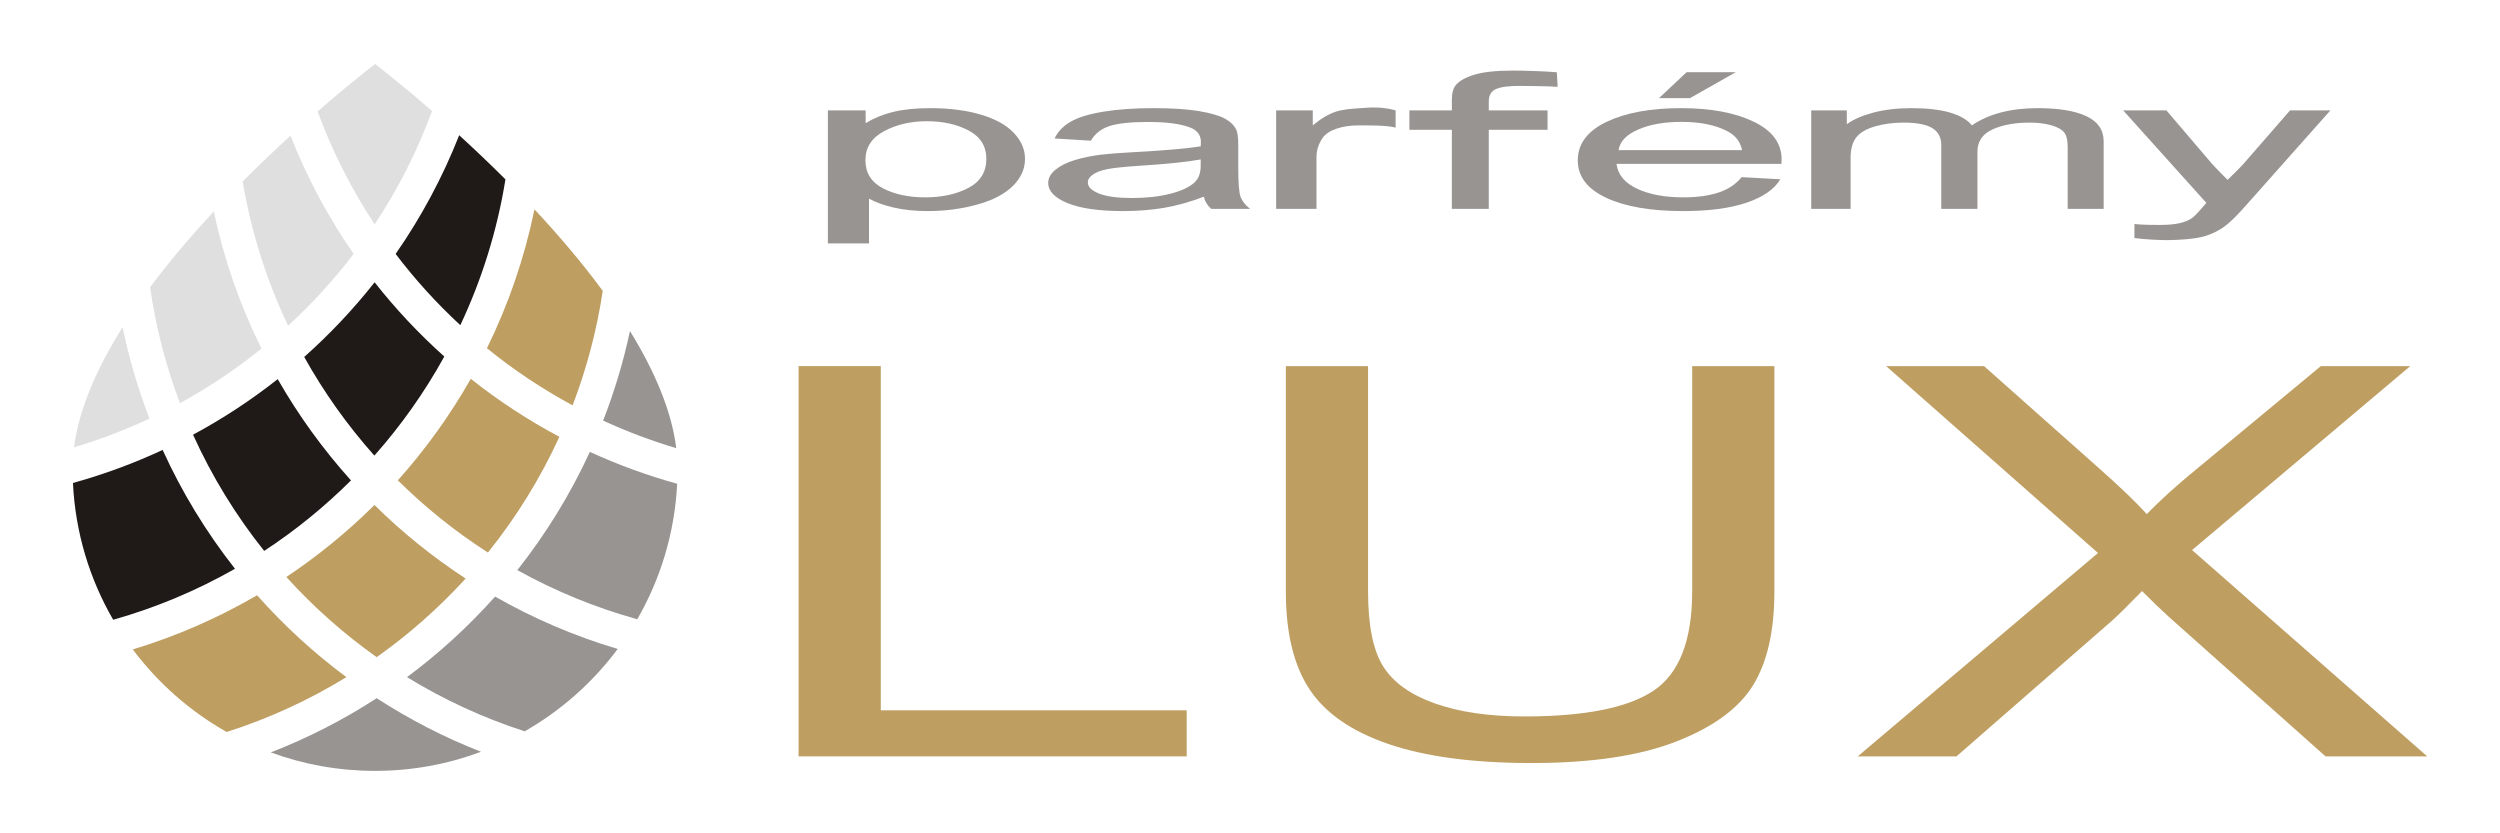
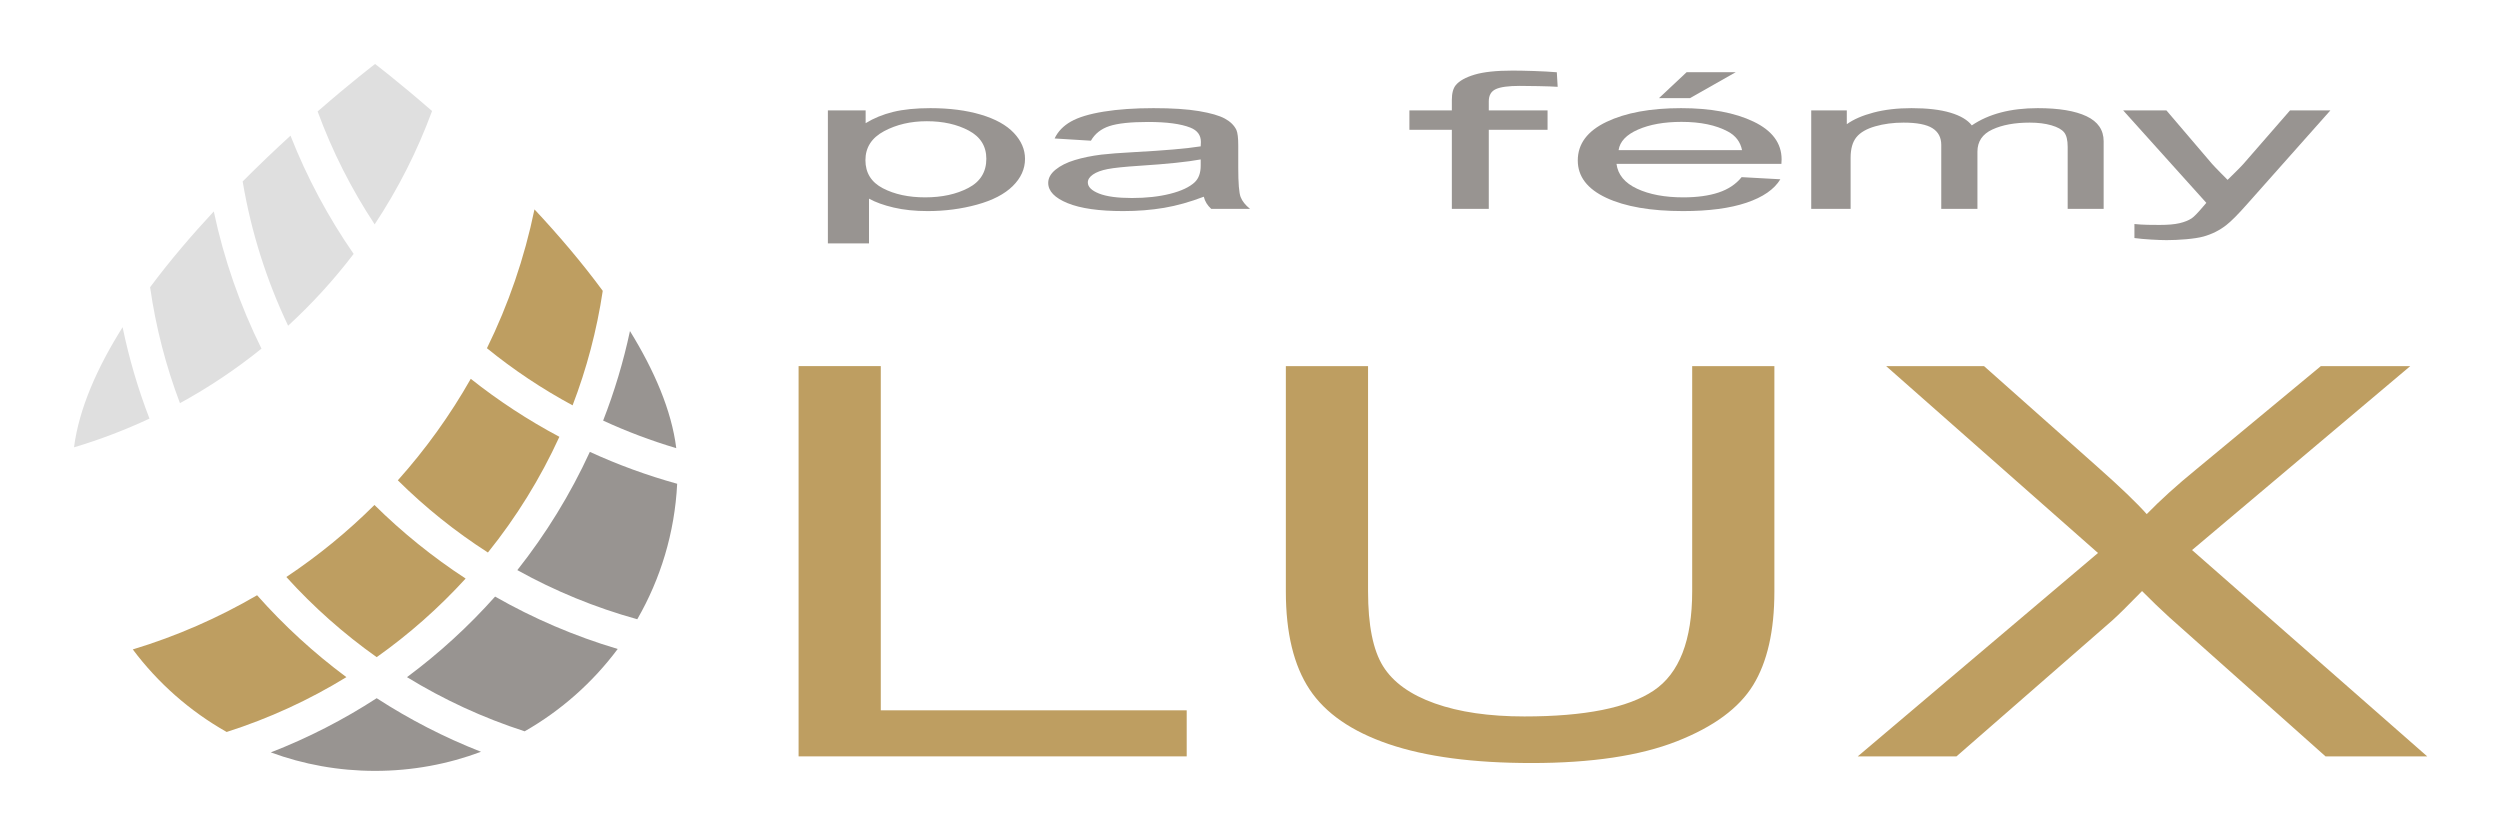
<svg xmlns="http://www.w3.org/2000/svg" width="100%" height="100%" viewBox="0 0 1200 400" version="1.1" xml:space="preserve" style="fill-rule:evenodd;clip-rule:evenodd;stroke-linejoin:round;stroke-miterlimit:2;">
  <g transform="matrix(1.542,0,0,1.542,-204.15,-154.224)">
    <g transform="matrix(0.998,0,0,0.948,-84.525,17.659)">
      <path d="M405.473,224.979C408.979,215.521 411.791,205.697 413.843,195.577C421.388,208.454 426.807,221.573 428.284,234.032C420.433,231.574 412.814,228.542 405.473,224.979ZM428.568,245.723C427.8,261.863 423.365,276.993 416.123,290.208C402.909,286.358 390.377,280.906 378.713,274.076C387.64,262.195 395.256,249.173 401.332,235.251C410.064,239.469 419.165,242.981 428.568,245.723ZM410.021,299.969C402.242,310.951 392.358,320.185 381.001,327.007C368.019,322.593 355.716,316.591 344.296,309.22C354.295,301.405 363.506,292.534 371.779,282.766C383.71,289.94 396.517,295.746 410.021,299.969ZM367.383,333.73C357.098,337.783 345.965,340 334.344,340C322.915,340 311.959,337.856 301.818,333.93C313.455,329.172 324.511,323.189 334.845,316.131C345.033,323.09 355.925,329.004 367.383,333.73Z" style="fill:rgb(152,148,145);" />
    </g>
    <g transform="matrix(0.998,0,0,0.948,-84.525,17.659)">
      <path d="M369.232,201.219C375.911,186.904 380.934,171.609 384.059,155.627C391.488,163.996 398.833,173.036 405.354,182.379C403.496,195.42 400.311,208.004 395.949,219.974C386.476,214.6 377.534,208.314 369.232,201.219ZM325.393,309.22C313.786,316.712 301.265,322.79 288.048,327.224C276.59,320.411 266.617,311.15 258.772,300.117C272.483,295.747 285.468,289.741 297.539,282.326C305.908,292.268 315.244,301.288 325.393,309.22ZM391.828,230.303C385.891,243.97 378.38,256.721 369.538,268.299C359.369,261.432 349.957,253.475 341.44,244.593C350.113,234.392 357.748,223.218 364.19,211.26C372.807,218.453 382.055,224.834 391.828,230.303ZM362.583,276.847C354.257,286.46 344.956,295.121 334.845,302.657C324.554,294.987 315.102,286.151 306.663,276.333C316.567,269.39 325.767,261.461 334.146,252.687C342.8,261.689 352.322,269.794 362.583,276.847Z" style="fill:rgb(190,158,97);" />
    </g>
    <g transform="matrix(0.998,0,0,0.948,-84.525,17.659)">
-       <path d="M290.645,273.634C278.827,280.719 266.1,286.379 252.658,290.379C245.322,277.054 240.843,261.772 240.108,245.465C249.775,242.64 259.124,238.999 268.081,234.615C274.127,248.603 281.726,261.691 290.645,273.634ZM340.753,170.258C348.697,158.228 355.375,145.168 360.577,131.277C365.135,135.66 370.021,140.532 375.005,145.777C372.428,162.587 367.635,178.667 360.932,193.65C353.583,186.502 346.827,178.676 340.753,170.258ZM277.563,229.613C286.882,224.333 295.717,218.222 303.977,211.367C310.455,223.3 318.124,234.447 326.828,244.618C318.603,253.252 309.535,261.02 299.75,267.771C290.934,256.14 283.456,243.334 277.563,229.613ZM312.239,204.083C320.216,196.617 327.568,188.415 334.199,179.568C340.766,188.357 348.043,196.511 355.938,203.943C349.813,215.624 342.488,226.532 334.121,236.473C325.74,226.579 318.392,215.718 312.239,204.083Z" style="fill:rgb(31,25,23);" />
-     </g>
+       </g>
    <g transform="matrix(0.998,0,0,0.948,-84.525,17.659)">
      <path d="M263.974,224.323C256.41,228.049 248.548,231.21 240.437,233.759C242.01,220.972 247.715,207.499 255.593,194.311C257.619,204.644 260.436,214.672 263.974,224.323ZM264.169,181.189C270.303,172.517 277.123,164.122 284.034,156.299C287.215,172.092 292.252,187.206 298.91,201.355C290.981,208.088 282.473,214.084 273.48,219.255C269.12,207.136 265.965,194.394 264.169,181.189ZM293.041,146.453C298.192,141.008 303.249,135.956 307.959,131.422C313.132,145.252 319.767,158.26 327.658,170.247C321.509,178.742 314.665,186.632 307.217,193.828C300.519,179.001 295.694,163.089 293.041,146.453ZM316.421,123.471C327.005,113.76 334.344,107.889 334.344,107.889C334.344,107.889 341.613,113.704 352.115,123.332C347.49,136.562 341.457,149.028 334.212,160.542C327.015,149.065 321.02,136.646 316.421,123.471Z" style="fill:rgb(223,223,223);" />
    </g>
  </g>
  <g transform="matrix(2.906,0,0,1.306,-747.258,-17.288)">
    <g transform="matrix(1.019,0,0,1,-7.669,0)">
      <path d="M394.071,102.691L394.071,53.804L400.191,53.804L400.191,58.507C401.509,56.667 402.997,55.286 404.656,54.366C406.314,53.446 408.325,52.986 410.688,52.986C413.779,52.986 416.505,53.781 418.868,55.372C421.232,56.962 423.015,59.206 424.219,62.103C425.424,65 426.026,68.175 426.026,71.629C426.026,75.333 425.361,78.667 424.032,81.633C422.703,84.598 420.771,86.87 418.238,88.449C415.704,90.028 413.04,90.818 410.245,90.818C408.2,90.818 406.366,90.386 404.741,89.523C403.116,88.659 401.781,87.569 400.736,86.251L400.736,102.691L394.071,102.691ZM400.157,72.106C400.157,76.764 401.1,80.207 402.986,82.434C404.872,84.66 407.155,85.774 409.836,85.774C412.563,85.774 414.898,84.621 416.84,82.314C418.783,80.008 419.755,76.435 419.755,71.595C419.755,66.983 418.806,63.529 416.909,61.234C415.011,58.939 412.745,57.791 410.109,57.791C407.496,57.791 405.184,59.013 403.173,61.455C401.162,63.898 400.157,67.448 400.157,72.106Z" style="fill:rgb(152,148,145);fill-rule:nonzero;" />
    </g>
    <g transform="matrix(1,0,0,1,-1.061,0)">
      <path d="M457.042,85.535C454.769,87.466 452.582,88.83 450.481,89.625C448.379,90.42 446.124,90.818 443.715,90.818C439.739,90.818 436.683,89.847 434.547,87.904C432.411,85.961 431.343,83.479 431.343,80.457C431.343,78.684 431.746,77.065 432.553,75.6C433.359,74.134 434.416,72.958 435.723,72.072C437.029,71.186 438.5,70.516 440.136,70.061C441.341,69.743 443.158,69.436 445.59,69.141C450.543,68.55 454.19,67.846 456.53,67.028C456.553,66.187 456.564,65.653 456.564,65.426C456.564,62.927 455.985,61.166 454.826,60.143C453.258,58.757 450.929,58.064 447.839,58.064C444.953,58.064 442.823,58.57 441.449,59.581C440.074,60.592 439.057,62.381 438.398,64.949L432.399,64.131C432.945,61.563 433.842,59.49 435.092,57.911C436.342,56.332 438.148,55.116 440.511,54.264C442.874,53.412 445.612,52.986 448.725,52.986C451.815,52.986 454.326,53.349 456.258,54.076C458.189,54.803 459.609,55.718 460.518,56.82C461.427,57.922 462.063,59.314 462.427,60.995C462.631,62.04 462.733,63.926 462.733,66.653L462.733,74.833C462.733,80.536 462.864,84.143 463.125,85.654C463.387,87.165 463.904,88.614 464.676,90L458.269,90C457.632,88.728 457.223,87.239 457.042,85.535ZM456.53,71.834C454.304,72.743 450.963,73.515 446.51,74.151C443.988,74.515 442.204,74.924 441.159,75.378C440.114,75.833 439.307,76.497 438.739,77.372C438.171,78.247 437.887,79.218 437.887,80.286C437.887,81.922 438.506,83.286 439.744,84.376C440.983,85.467 442.795,86.012 445.181,86.012C447.544,86.012 449.646,85.495 451.486,84.461C453.327,83.428 454.678,82.013 455.542,80.218C456.201,78.832 456.53,76.787 456.53,74.083L456.53,71.834Z" style="fill:rgb(152,148,145);fill-rule:nonzero;" />
    </g>
    <g transform="matrix(1,0,0,1,-3.714,0)">
-       <path d="M471.644,90L471.644,53.804L477.696,53.804L477.696,59.291C479.105,56.723 480.406,55.031 481.599,54.213C482.791,53.395 484.108,53.225 485.535,52.986C487.564,52.646 489.243,52.486 491.379,53.804L491.379,60.129C489.879,59.243 486.728,59.325 485.228,59.325C483.888,59.325 482.683,59.728 481.616,60.535C480.548,61.342 479.786,62.461 479.332,63.892C478.65,66.074 478.309,68.459 478.309,71.05L478.309,90L471.644,90Z" style="fill:rgb(152,148,145);fill-rule:nonzero;" />
-     </g>
+       </g>
    <path d="M496.953,90L496.953,60.937L489.942,60.937L489.942,53.804L496.953,53.804L496.953,49.952C496.953,47.521 497.169,45.715 497.601,44.533C498.191,42.943 499.231,41.653 500.719,40.665C502.207,39.676 504.292,39.182 506.973,39.182C508.7,39.182 512.201,39.387 514.291,39.796L514.432,45.147C513.16,44.919 509.302,44.806 508.166,44.806C506.303,44.806 504.985,45.203 504.213,45.999C503.44,46.794 503.054,48.282 503.054,50.464L503.054,53.804L512.762,53.804L512.762,60.937L503.054,60.937L503.054,90L496.953,90Z" style="fill:rgb(152,148,145);fill-rule:nonzero;" />
    <g transform="matrix(1.009,0,0,1,0.302,0)">
      <path d="M539.659,78.344L545.999,79.127C544.999,82.831 543.147,85.706 540.443,87.751C537.739,89.796 534.285,90.818 530.082,90.818C524.788,90.818 520.59,89.188 517.488,85.927C514.387,82.666 512.836,78.094 512.836,72.209C512.836,66.119 514.404,61.393 517.539,58.03C520.675,54.667 524.742,52.986 529.741,52.986C534.581,52.986 538.534,54.633 541.602,57.928C544.669,61.222 546.203,65.858 546.203,71.834C546.203,72.197 546.192,72.743 546.169,73.47L519.175,73.47C519.402,77.446 520.527,80.491 522.549,82.604C524.572,84.717 527.094,85.774 530.116,85.774C532.365,85.774 534.285,85.183 535.876,84.001C537.466,82.82 538.728,80.934 539.659,78.344ZM519.516,68.425L539.727,68.425C539.455,65.381 538.682,63.097 537.41,61.575C535.456,59.212 532.922,58.03 529.809,58.03C526.992,58.03 524.623,58.973 522.703,60.859C520.783,62.745 519.721,65.267 519.516,68.425ZM526.128,49.305L530.661,39.761L538.705,39.761L531.207,49.305L526.128,49.305Z" style="fill:rgb(152,148,145);fill-rule:nonzero;" />
    </g>
    <g transform="matrix(0.974,0,0,1,17.539,-1.42109e-14)">
      <path d="M553.156,90L553.156,53.804L559.189,53.804L559.189,58.882C560.325,57.11 561.836,55.684 563.722,54.605C565.608,53.525 567.755,52.986 570.164,52.986C572.845,52.986 575.043,53.542 576.759,54.656C578.474,55.769 579.684,57.326 580.389,59.325C583.252,55.099 586.978,52.986 591.568,52.986C595.158,52.986 597.919,53.98 599.85,55.968C601.781,57.956 602.747,61.018 602.747,65.153L602.747,90L596.646,90L596.646,67.198C596.646,64.744 596.447,62.978 596.05,61.898C595.652,60.819 594.931,59.95 593.885,59.291C592.84,58.632 591.613,58.303 590.204,58.303C587.66,58.303 585.546,59.149 583.865,60.842C582.184,62.535 581.343,65.244 581.343,68.971L581.343,90L575.208,90L575.208,66.483C575.208,63.756 574.708,61.711 573.708,60.348C572.708,58.984 571.072,58.303 568.8,58.303C567.073,58.303 565.477,58.757 564.012,59.666C562.546,60.575 561.484,61.904 560.825,63.654C560.166,65.403 559.836,67.925 559.836,71.22L559.836,90L553.156,90Z" style="fill:rgb(152,148,145);fill-rule:nonzero;" />
    </g>
    <g transform="matrix(1,0,0,0.937,-0.531,3.402)">
      <path d="M610.229,103.866L610.229,98.367C611.57,98.731 613.404,98.725 614.404,98.725C615.767,98.725 616.858,98.498 617.676,98.044C618.494,97.589 619.164,96.953 619.686,96.135C620.073,95.521 620.698,93.999 621.561,91.568C621.675,91.227 621.856,90.727 622.106,90.068L608.371,53.804L615.514,53.804L623.046,74.765C623.581,76.222 625.616,81.047 625.616,81.047C625.616,81.047 627.751,76.113 628.192,74.901L635.929,53.804L642.595,53.804L628.825,90.613C627.348,94.59 626.201,97.328 625.383,98.828C624.292,100.85 623.043,102.332 621.634,103.275C620.225,104.218 617.482,104.69 615.528,104.69C614.347,104.69 611.684,104.366 610.229,103.866Z" style="fill:rgb(152,148,145);fill-rule:nonzero;" />
    </g>
  </g>
  <g transform="matrix(2.297,0,0,2.678,-451.136,122.04)">
    <path d="M363.281,90L363.281,20.048L380.458,20.048L380.458,81.745L444.385,81.745L444.385,90L363.281,90Z" style="fill:rgb(190,158,97);fill-rule:nonzero;" />
    <path d="M550.015,20.048L567.192,20.048L567.192,60.464C567.192,67.494 565.717,73.077 562.765,77.212C559.814,81.347 554.487,84.711 546.784,87.304C539.08,89.897 528.972,91.193 516.458,91.193C504.298,91.193 494.352,90.064 486.62,87.805C478.887,85.546 473.368,82.278 470.062,77.999C466.757,73.721 465.104,67.875 465.104,60.464L465.104,20.048L482.281,20.048L482.281,60.416C482.281,66.492 483.329,70.969 485.424,73.848C487.52,76.727 491.12,78.946 496.226,80.504C501.332,82.063 507.574,82.843 514.953,82.843C527.585,82.843 536.587,81.3 541.958,78.214C547.33,75.128 550.015,69.196 550.015,60.416L550.015,20.048Z" style="fill:rgb(190,158,97);fill-rule:nonzero;" />
    <g transform="matrix(1,0,0,1,2.014,0)">
      <path d="M582.599,90L632.802,53.545L588.531,20.048L608.984,20.048L632.536,37.989C637.435,41.711 640.918,44.574 642.984,46.578C645.876,44.033 649.3,41.377 653.255,38.609L679.375,20.048L698.057,20.048L652.458,53.02L701.598,90L680.348,90L647.677,65.044C645.847,63.613 643.958,62.054 642.01,60.368C639.118,62.913 637.052,64.663 635.812,65.617L603.229,90L582.599,90Z" style="fill:rgb(190,158,97);fill-rule:nonzero;" />
    </g>
  </g>
</svg>